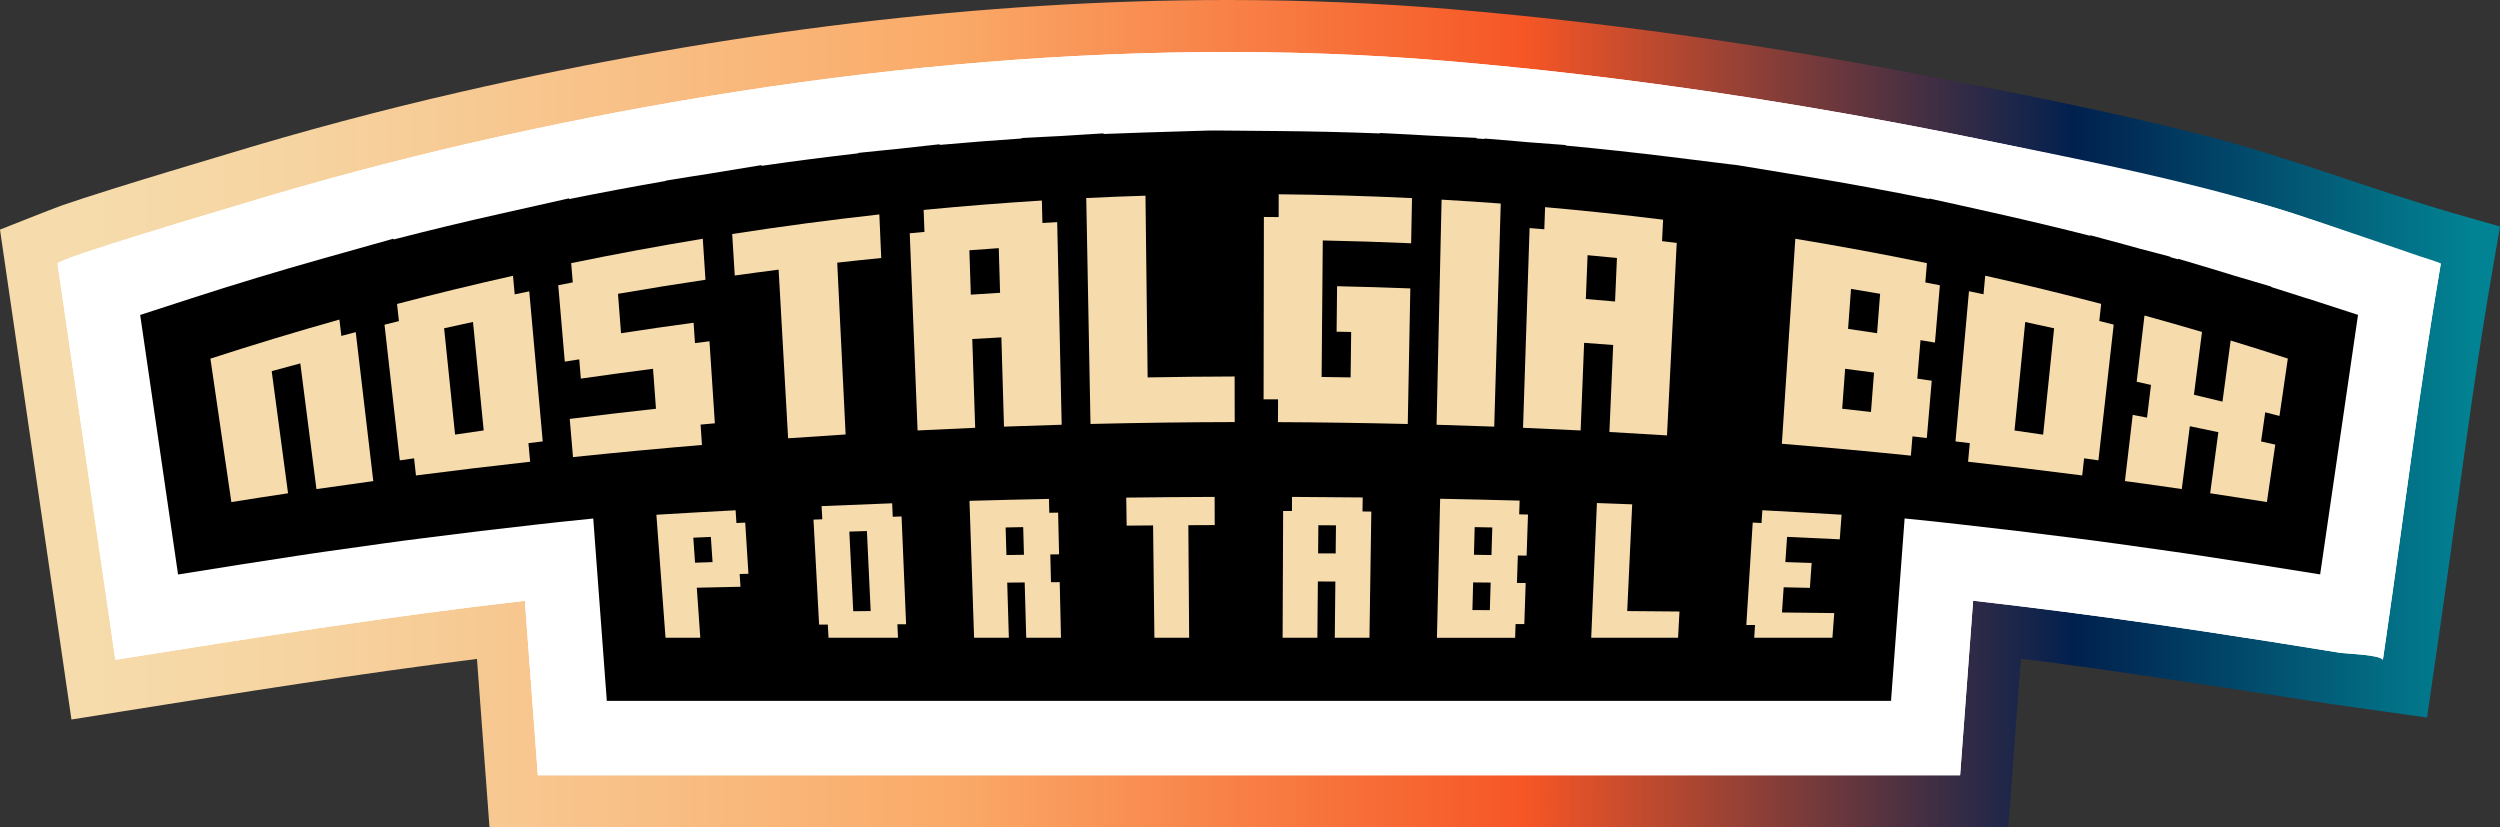
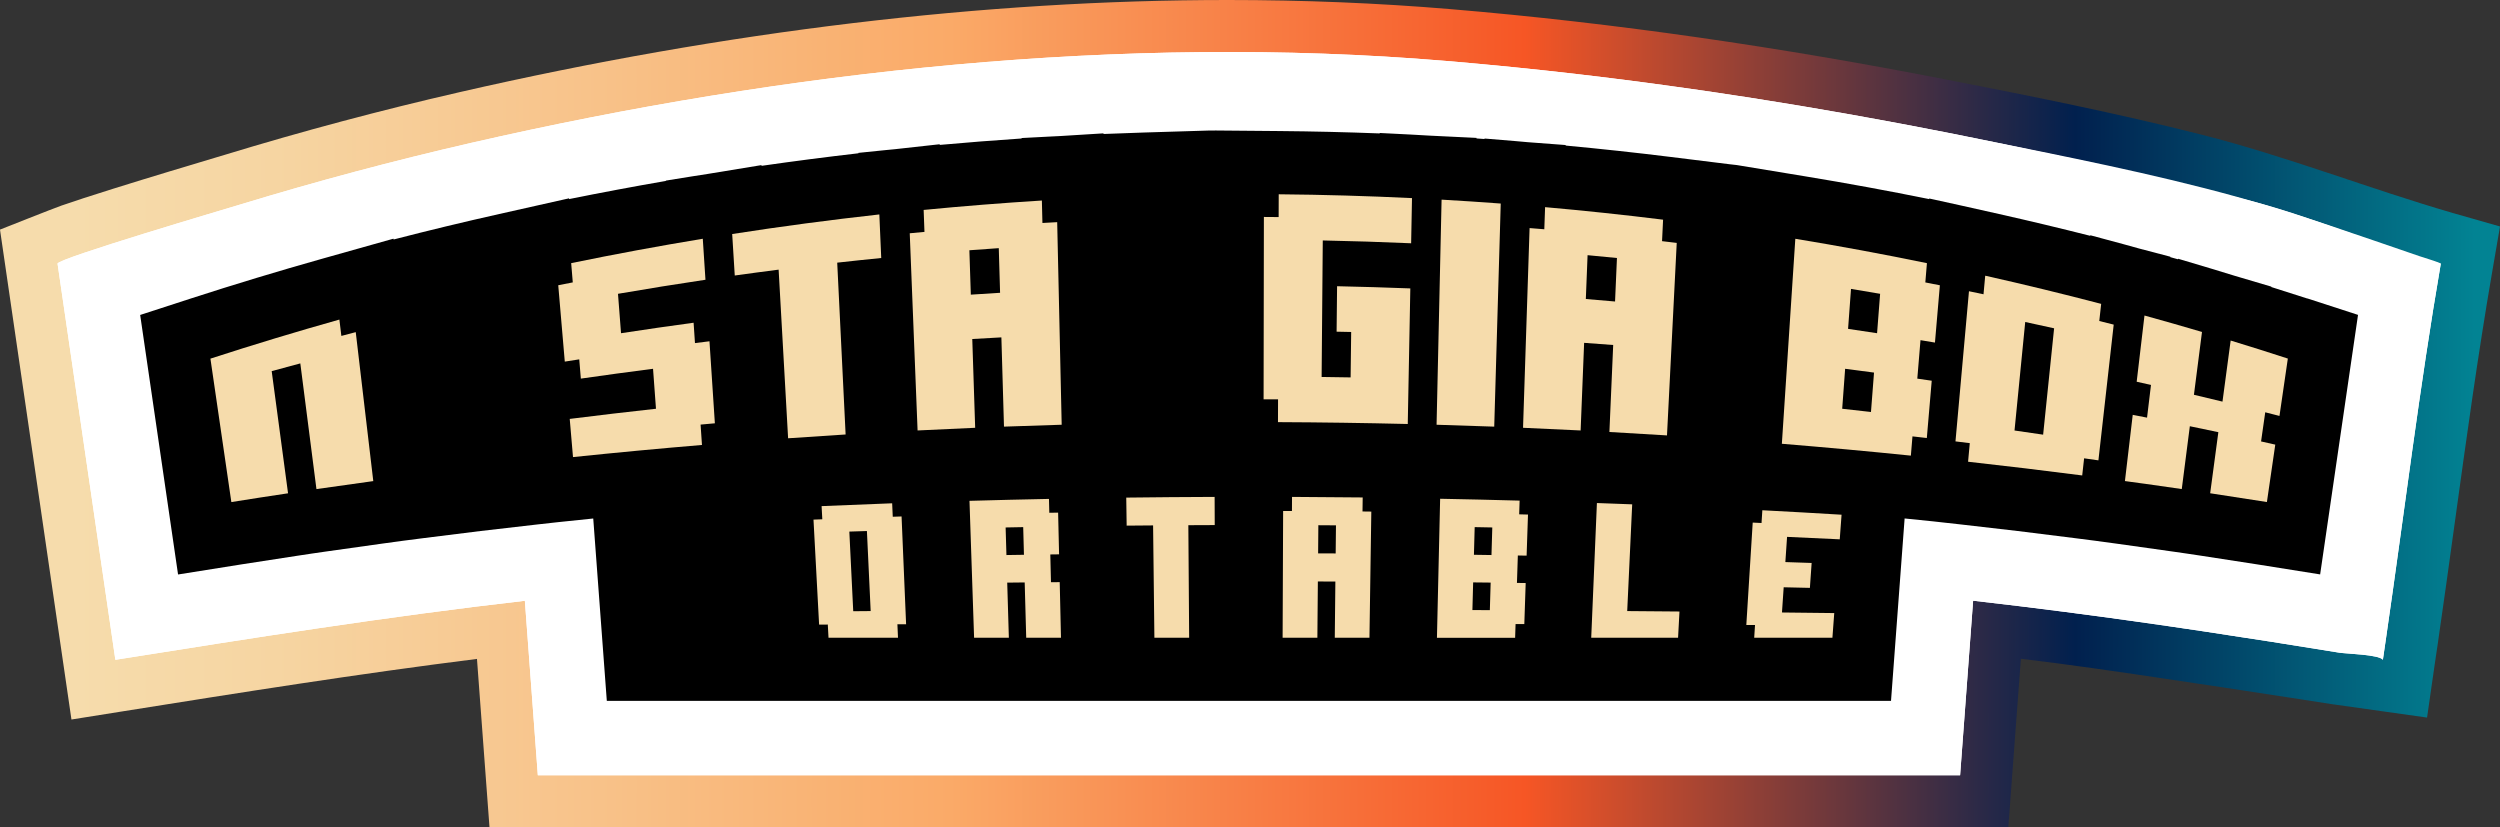
<svg xmlns="http://www.w3.org/2000/svg" viewBox="0 0 672.47 222.55" id="Layer_2">
  <rect x="0" y="0" width="672.47" height="222.55" fill="#333333" stroke="none" />
  <defs>
    <style>.cls-1{fill:url(#linear-gradient);}.cls-2{fill:#f6dcac;}.cls-3{fill:#fff;}</style>
    <linearGradient gradientUnits="userSpaceOnUse" gradientTransform="matrix(1, 0, 0, 1, 0, 0)" y2="111.27" x2="672.47" y1="111.27" x1="0" id="linear-gradient">
      <stop stop-color="#f6dcac" offset=".03" />
      <stop stop-color="#f6d5a2" offset=".11" />
      <stop stop-color="#f8c289" offset=".24" />
      <stop stop-color="#faaa68" offset=".38" />
      <stop stop-color="#f65625" offset=".61" />
      <stop stop-color="#01204e" offset=".83" />
      <stop stop-color="#028393" offset=".99" />
    </linearGradient>
  </defs>
  <g id="Layer_1-2">
    <path d="M131.67,222.55l-3.37-45.31c-31.81,3.99-63.85,9.09-94.97,14.05l-14.11,2.25L0,61.76H0s14.41-5.72,16.53-6.46c3.29-1.14,7.93-2.66,13.81-4.5,10.34-3.24,21.89-6.69,27.44-8.35,1.37-.41,2.32-.69,2.74-.82,20.71-6.32,41.92-11.98,63.06-16.83C195.3,8.35,264.84,0,330.27,0c20.29,0,40.38,.82,59.7,2.44,44.68,3.74,89.1,10.3,133.11,18.87,22.97,4.47,46.4,9.14,69.26,14.95,22.9,5.82,44.74,14.45,67.38,21.02l.67,.19,12.08,3.45-2.13,12.38c-3.81,22.11-6.95,44.92-9.99,66.97-1.5,10.87-3.05,22.12-4.66,33.17l-.15,.99c-.22,1.49-.63,4.28-.71,4.82l-1.98,13.77-25.82-3.64s-52.05-8.15-73.49-10.93c-3.29-.43-6.62-.84-9.95-1.25l-3.38,45.34H131.67Z" class="cls-1" />
    <path d="M144.67,208.55l-3.49-46.95c-36.87,4.22-73.52,10.05-110.15,15.88L15.48,70.92c-.19-1.33,45.43-14.77,49.12-15.9,20.5-6.25,41.22-11.78,62.11-16.58,84.72-19.44,175.23-29.34,262.1-22.06,73.67,6.17,145.27,19.82,216.93,37.73,17.3,4.53,33.66,11.91,50.81,16.81-5.73,33.28-9.82,67.04-14.7,100.5-.04,.31-.89,6.03-.88,6.05-1-1.41-9.95-1.62-11.66-1.9-24.59-4.01-49.24-7.79-73.94-10.99-8.13-1.05-16.39-2.06-24.62-3l-3.5,46.96H144.67Z" class="cls-3" />
    <g>
      <path d="M144.67,208.55l-3.49-46.95c-36.87,4.22-73.52,10.05-110.15,15.88L15.48,70.92c-.19-1.33,45.43-14.77,49.12-15.9,20.5-6.25,41.22-11.78,62.11-16.58,84.72-19.44,175.23-29.34,262.1-22.06,48.05,4.03,95.79,11.31,143.03,20.91,23.39,4.75,46.85,9.29,69.86,15.65,16.57,4.58,32.8,10.4,49.06,15.95,.35,.12,5.82,1.81,5.78,2.03-5.73,33.28-9.82,67.04-14.7,100.5-.04,.31-.89,6.03-.88,6.05-1-1.41-9.95-1.62-11.66-1.9-24.59-4.01-49.24-7.79-73.94-10.99-8.13-1.05-16.39-2.06-24.62-3l-3.5,46.96H144.67Z" class="cls-3" />
-       <path d="M620.64,80.3c-3.21-1.04-6.45-2.08-9.68-3.09v-.11l-9.84-2.91-6.28-1.92-8.95-2.67-.02,.15c-.7-.2-1.39-.39-2.08-.58v-.12l-8.38-2.2-4.15-1.15-8.99-2.42-.02,.15c-8.15-2.06-16.36-4.03-24.51-5.86l-10-2.24-8.8-1.94-.02,.16c-11-2.23-22.16-4.28-33.22-6.1l-18.5-3.05-2.1-.24-15.65-1.94c-9.37-1.16-18.88-2.19-28.31-3.07v-.14l-10.11-.76-3.38-.3-8.33-.69v.13c-.72-.05-1.44-.1-2.16-.15v-.15l-12.42-.6-5.29-.3-8.31-.42v.12c-9.06-.35-18.11-.56-27.02-.64l-17.09-.15-2.12,.02-17.32,.53c-3.56,.11-7.16,.24-10.75,.39v-.17l-11.57,.72-2.63,.13-7.83,.41v.12c-7.34,.49-14.71,1.07-22.04,1.73v-.18l-12.02,1.33-2.39,.23-7.45,.76v.11c-8.6,.99-17.33,2.12-26.07,3.38v-.2l-14.49,2.38-4.11,.64-7.13,1.15v.09c-8.68,1.5-17.4,3.14-26.02,4.88l-.02-.2-18.79,4.22c-9.46,2.12-19,4.42-28.4,6.85l-.03-.22-19.16,5.39c-11.79,3.32-23.68,6.92-35.34,10.7l-13.64,4.43,10.19,69.81,17.01-2.71c5.01-.8,10.09-1.58,15.09-2.33l3.91-.59,3.65-.53c4.99-.72,10.08-1.44,15.14-2.13l5.63-.77,5.74-.74c10.03-1.3,20.26-2.52,30.4-3.65l5.58-.62s8.3-.86,9.53-.99l3.65,49.06H508.66l3.66-49.07,7.65,.78,7.55,.84c10.14,1.13,20.36,2.35,30.4,3.65l5.69,.73,5.68,.77c4.97,.68,10.07,1.39,15.14,2.13l3.61,.52,3.95,.59c5.01,.75,10.09,1.54,15.09,2.33l17.01,2.71,10.19-69.81-13.64-4.43Z" class="cls-3" />
      <path d="M620.64,80.3c-3.21-1.04-6.45-2.08-9.68-3.09v-.11l-9.84-2.91-6.28-1.92-8.95-2.67-.02,.15c-.7-.2-1.39-.39-2.08-.58v-.12l-8.38-2.2-4.15-1.15-8.99-2.42-.02,.15c-8.15-2.06-16.36-4.03-24.51-5.86l-10-2.24-8.8-1.94-.02,.16c-11-2.23-22.16-4.28-33.22-6.1l-18.5-3.05-2.1-.24-15.65-1.94c-9.37-1.16-18.88-2.19-28.31-3.07v-.14l-10.11-.76-3.38-.3-8.33-.69v.13c-.72-.05-1.44-.1-2.16-.15v-.15l-12.42-.6-5.29-.3-8.31-.42v.12c-9.06-.35-18.11-.56-27.02-.64l-17.09-.15-2.12,.02-17.32,.53c-3.56,.11-7.16,.24-10.75,.39v-.17l-11.57,.72-2.63,.13-7.83,.41v.12c-7.34,.49-14.71,1.07-22.04,1.73v-.18l-12.02,1.33-2.39,.23-7.45,.76v.11c-8.6,.99-17.33,2.12-26.07,3.38v-.2l-14.49,2.38-4.11,.64-7.13,1.15v.09c-8.68,1.5-17.4,3.14-26.02,4.88l-.02-.2-18.79,4.22c-9.46,2.12-19,4.42-28.4,6.85l-.03-.22-19.16,5.39c-11.79,3.32-23.68,6.92-35.34,10.7l-13.64,4.43,10.19,69.81,17.01-2.71c5.01-.8,10.09-1.58,15.09-2.33l3.91-.59,3.65-.53c4.99-.72,10.08-1.44,15.14-2.13l5.63-.77,5.74-.74c10.03-1.3,20.26-2.52,30.4-3.65l5.58-.62s8.3-.86,9.53-.99l3.65,49.06H508.66l3.66-49.07,7.65,.78,7.55,.84c10.14,1.13,20.36,2.35,30.4,3.65l5.69,.73,5.68,.77c4.97,.68,10.07,1.39,15.14,2.13l3.61,.52,3.95,.59c5.01,.75,10.09,1.54,15.09,2.33l17.01,2.71,10.19-69.81-13.64-4.43Z" />
      <g>
        <g>
          <path d="M100.41,129.41c-5.1,.69-10.2,1.41-15.29,2.15-1.45-11.27-2.89-22.54-4.34-33.81-2.57,.68-5.13,1.38-7.7,2.08,1.47,10.95,2.93,21.9,4.4,32.86-5.09,.76-10.17,1.55-15.25,2.36-1.88-12.86-3.75-25.72-5.63-38.58,11.51-3.74,23.07-7.24,34.69-10.51,.18,1.47,.35,2.93,.53,4.4,1.29-.34,2.58-.69,3.87-1.02,1.57,13.36,3.15,26.72,4.72,40.08Z" class="cls-2" />
-           <path d="M145.99,118.73c-1.28,.15-2.57,.31-3.85,.47,.15,1.67,.31,3.34,.46,5-10.25,1.14-20.49,2.37-30.71,3.69-.17-1.54-.34-3.08-.51-4.61-1.28,.18-2.56,.37-3.84,.55-1.37-12.16-2.74-24.33-4.11-36.49,1.29-.33,2.58-.65,3.88-.97-.17-1.54-.34-3.08-.51-4.61,10.36-2.72,20.76-5.24,31.19-7.58,.15,1.67,.31,3.34,.46,5,1.3-.28,2.6-.55,3.91-.82,1.21,13.46,2.42,26.93,3.63,40.39Zm-15.88-2.94c-.96-9.73-1.92-19.46-2.88-29.19-2.59,.56-5.18,1.12-7.77,1.7,.98,9.53,1.97,19.07,2.95,28.6,2.57-.38,5.13-.75,7.7-1.12Z" class="cls-2" />
          <path d="M192.32,113.86c-1.29,.12-2.58,.23-3.87,.35,.12,1.83,.25,3.65,.37,5.48-11.58,.97-23.14,2.06-34.69,3.26-.29-3.42-.59-6.85-.88-10.27,7.72-.97,15.46-1.88,23.2-2.73-.26-3.58-.53-7.16-.79-10.75-6.48,.83-12.95,1.71-19.42,2.64-.14-1.73-.29-3.45-.43-5.18-1.3,.2-2.59,.4-3.89,.61-.59-6.85-1.17-13.69-1.76-20.54,1.3-.26,2.61-.52,3.91-.77-.14-1.73-.29-3.45-.43-5.18,11.77-2.42,23.57-4.61,35.4-6.56,.24,3.68,.48,7.35,.72,11.03-7.86,1.17-15.7,2.43-23.53,3.78,.27,3.53,.55,7.06,.82,10.6,6.5-1,13.01-1.94,19.52-2.82,.12,1.83,.25,3.65,.37,5.48,1.3-.17,2.6-.33,3.9-.49,.48,7.35,.96,14.7,1.45,22.06Z" class="cls-2" />
          <path d="M237.04,69.4c-3.95,.39-7.89,.81-11.84,1.25,.75,15.41,1.5,30.82,2.26,46.22-5.16,.32-10.31,.66-15.47,1.02-.85-15.12-1.7-30.24-2.55-45.36-3.94,.5-7.87,1.03-11.8,1.58-.23-3.72-.46-7.44-.69-11.16,13.16-2.05,26.36-3.8,39.58-5.27,.17,3.9,.34,7.8,.51,11.7Z" class="cls-2" />
          <path d="M285.57,114.25c-5.17,.15-10.34,.32-15.51,.51-.23-8-.47-16-.7-24.01-2.61,.14-5.22,.28-7.83,.44,.26,7.96,.52,15.92,.78,23.88-5.17,.22-10.33,.46-15.49,.72-.7-17.68-1.41-35.36-2.11-53.04,1.32-.13,2.64-.25,3.96-.37-.08-1.97-.15-3.94-.22-5.91,10.59-1.03,21.19-1.87,31.8-2.53,.05,2.01,.1,4.03,.15,6.04,1.32-.08,2.65-.15,3.97-.22,.4,18.17,.81,36.33,1.21,54.5Zm-16.56-35.5c-.12-4-.23-8-.35-12-2.64,.18-5.27,.37-7.91,.57,.13,3.98,.26,7.96,.39,11.94,2.62-.18,5.25-.34,7.87-.5Z" class="cls-2" />
-           <path d="M332.12,113.53c-12.93,.03-25.87,.2-38.79,.51-.38-20.26-.76-40.51-1.14-60.77,5.31-.26,10.62-.47,15.93-.63,.2,16.29,.39,32.58,.58,48.88,7.8-.14,15.6-.23,23.4-.25,0,4.09,.01,8.17,.02,12.26Z" class="cls-2" />
          <path d="M378.67,114.05c-11.63-.28-23.27-.45-34.91-.5,0-2.04,.01-4.09,.02-6.13-1.3,0-2.59-.01-3.89-.01,.03-16.35,.06-32.7,.08-49.05,1.32,0,2.65,.01,3.97,.03,0-2.04,.01-4.09,.02-6.13,11.95,.11,23.9,.45,35.85,1.03-.08,4.05-.15,8.1-.23,12.15-7.92-.35-15.85-.6-23.77-.76-.1,12.24-.21,24.48-.31,36.72,2.6,.03,5.2,.08,7.8,.12,.05-4.07,.1-8.15,.15-12.22-1.31-.03-2.61-.05-3.92-.08,.04-4.08,.08-8.15,.13-12.23,6.57,.14,13.14,.34,19.7,.59-.23,12.15-.46,24.31-.69,36.46Z" class="cls-2" />
          <path d="M401.93,114.76c-5.17-.19-10.34-.36-15.51-.51,.45-20.18,.9-40.37,1.35-60.55,5.31,.3,10.61,.66,15.91,1.05-.58,20-1.17,40.01-1.75,60.01Z" class="cls-2" />
          <path d="M448.39,117.12c-5.16-.33-10.32-.64-15.48-.92,.34-7.8,.68-15.6,1.02-23.4-2.61-.2-5.21-.4-7.82-.58-.31,7.86-.63,15.71-.94,23.57-5.16-.26-10.33-.5-15.49-.72,.59-17.91,1.17-35.81,1.76-53.72,1.32,.11,2.64,.21,3.96,.32,.07-1.98,.14-3.97,.21-5.95,10.59,.94,21.18,2.06,31.74,3.37-.09,1.93-.19,3.85-.28,5.78,1.32,.16,2.63,.31,3.95,.47-.87,17.26-1.75,34.51-2.62,51.77Zm-13.96-36.02c.17-3.9,.34-7.8,.51-11.7-2.63-.26-5.26-.51-7.9-.76-.16,3.93-.31,7.86-.47,11.79,2.62,.21,5.24,.44,7.86,.67Z" class="cls-2" />
          <path d="M518.29,117.82c-1.28-.15-2.57-.29-3.86-.44-.14,1.73-.29,3.45-.43,5.18-11.55-1.18-23.11-2.24-34.7-3.19,1.21-18.38,2.41-36.76,3.62-55.14,11.83,1.95,23.64,4.13,35.4,6.56-.14,1.73-.29,3.45-.43,5.18,1.3,.26,2.61,.51,3.91,.77-.44,5.14-.88,10.27-1.32,15.41-1.3-.22-2.59-.43-3.89-.65-.29,3.45-.58,6.9-.86,10.35,1.29,.19,2.59,.37,3.88,.56-.44,5.14-.88,10.27-1.32,15.41Zm-13.38-28.19c.27-3.53,.55-7.06,.82-10.6-2.61-.45-5.22-.89-7.83-1.32-.26,3.58-.53,7.16-.79,10.75,2.6,.38,5.2,.77,7.8,1.17Zm-1.64,21.19c.27-3.53,.55-7.06,.82-10.6-2.59-.35-5.18-.69-7.77-1.02-.26,3.58-.53,7.16-.79,10.75,2.58,.28,5.16,.57,7.74,.87Z" class="cls-2" />
          <path d="M564.44,123.83c-1.28-.19-2.56-.37-3.84-.55-.17,1.54-.34,3.08-.51,4.61-10.22-1.32-20.45-2.55-30.7-3.69,.15-1.67,.31-3.34,.46-5-1.28-.16-2.57-.31-3.85-.47,1.21-13.46,2.42-26.93,3.63-40.39,1.3,.27,2.6,.55,3.91,.82,.15-1.67,.31-3.34,.46-5,10.43,2.34,20.83,4.87,31.19,7.58-.17,1.54-.34,3.08-.51,4.61,1.29,.32,2.59,.65,3.88,.97-1.37,12.16-2.74,24.33-4.11,36.49Zm-14.86-6.92c.98-9.53,1.97-19.07,2.95-28.6-2.59-.58-5.18-1.14-7.77-1.7-.96,9.73-1.92,19.46-2.88,29.19,2.57,.37,5.14,.74,7.7,1.12Z" class="cls-2" />
          <path d="M609.76,135.04c-5.08-.81-10.16-1.59-15.25-2.36,.73-5.48,1.47-10.95,2.2-16.43-2.55-.54-5.11-1.08-7.67-1.6-.72,5.63-1.45,11.27-2.17,16.9-5.09-.74-10.19-1.46-15.29-2.15,.7-5.94,1.4-11.88,2.1-17.81,1.28,.25,2.56,.5,3.85,.75,.35-2.93,.71-5.86,1.06-8.8-1.28-.29-2.57-.57-3.85-.86,.7-5.94,1.4-11.88,2.1-17.81,5.17,1.43,10.32,2.9,15.47,4.42-.72,5.63-1.45,11.27-2.17,16.9,2.56,.6,5.12,1.22,7.68,1.84,.73-5.48,1.47-10.95,2.2-16.43,5.14,1.57,10.26,3.18,15.38,4.85-.75,5.14-1.5,10.29-2.25,15.43-1.27-.33-2.55-.66-3.83-.98-.37,2.61-.75,5.23-1.12,7.84,1.27,.28,2.55,.57,3.82,.86-.75,5.14-1.5,10.29-2.25,15.43Z" class="cls-2" />
        </g>
        <g>
-           <path d="M201.31,154.34c-.78,.02-1.57,.04-2.35,.06,.07,1.14,.15,2.29,.22,3.43-3.92,.08-7.83,.17-11.75,.26,.31,4.49,.62,8.97,.94,13.46h-9.35c-.82-11.03-1.64-22.06-2.46-33.09,7.1-.43,14.2-.83,21.31-1.2,.07,1.14,.15,2.29,.22,3.43,.79-.04,1.58-.07,2.37-.11,.29,4.59,.57,9.18,.86,13.77Zm-9.64-3.14l-.46-6.78c-1.57,.07-3.15,.14-4.72,.21,.16,2.24,.31,4.49,.47,6.73,1.57-.05,3.14-.11,4.71-.16Z" class="cls-2" />
          <path d="M243.73,167.92c-.78,0-1.56,0-2.34,0l.16,3.62h-18.69c-.06-1.18-.12-2.36-.19-3.54-.78,0-1.56,0-2.34,.01-.5-9.41-1.01-18.82-1.51-28.24,.79-.03,1.58-.06,2.37-.09-.06-1.18-.12-2.36-.19-3.54,6.32-.27,12.65-.53,18.98-.76,.05,1.21,.1,2.41,.16,3.62,.79-.03,1.58-.05,2.37-.08,.41,9.66,.82,19.33,1.22,28.99Zm-9.53-3.55c-.34-7.18-.67-14.36-1.01-21.53-1.58,.05-3.15,.1-4.73,.15,.35,7.14,.7,14.28,1.05,21.42,1.56-.01,3.12-.03,4.69-.04Z" class="cls-2" />
          <path d="M285.39,171.55h-9.35c-.14-4.96-.27-9.92-.41-14.88-1.57,.01-3.14,.03-4.7,.05,.15,4.94,.29,9.89,.44,14.83h-9.35c-.41-12.28-.83-24.55-1.24-36.83,7.12-.2,14.25-.38,21.38-.52,.03,1.24,.06,2.49,.09,3.73,.79-.01,1.58-.03,2.37-.04,.09,3.74,.17,7.48,.26,11.22-.79,0-1.57,.02-2.36,.03,.06,2.49,.12,4.98,.18,7.47,.78,0,1.57-.01,2.35-.02,.11,4.99,.23,9.97,.34,14.96Zm-9.96-22.32c-.07-2.48-.14-4.96-.2-7.44-1.58,.03-3.16,.06-4.73,.09,.07,2.47,.15,4.94,.22,7.42,1.57-.02,3.15-.05,4.72-.07Z" class="cls-2" />
          <path d="M326.76,141.24c-2.37,0-4.74,.02-7.11,.03,.07,10.09,.15,20.18,.22,30.28h-9.35c-.12-10.07-.23-20.14-.35-30.22-2.37,.02-4.74,.04-7.11,.06-.04-2.51-.07-5.03-.11-7.54,7.92-.1,15.84-.16,23.77-.19,.01,2.53,.02,5.05,.03,7.58Z" class="cls-2" />
          <path d="M368.39,171.55h-9.35c.05-5.04,.11-10.08,.16-15.12-1.57,0-3.14-.01-4.71-.02-.04,5.04-.08,10.09-.13,15.13h-9.35c.05-11.36,.09-22.73,.14-34.09,.79,0,1.58,0,2.37,0,0-1.26,.01-2.52,.02-3.79,6.34,.03,12.68,.08,19.01,.15l-.05,3.77c.79,0,1.58,.02,2.37,.03-.17,11.31-.33,22.62-.5,33.92Zm-9.11-22.68c.03-2.52,.05-5.04,.08-7.56-1.58-.01-3.16-.02-4.74-.03-.02,2.52-.04,5.04-.06,7.57,1.57,0,3.15,.01,4.72,.02Z" class="cls-2" />
          <path d="M410.01,167.87c-.78,0-1.56,0-2.34,0-.04,1.23-.08,2.46-.12,3.69h-21.03c.29-12.47,.57-24.93,.86-37.4,7.13,.14,14.25,.3,21.38,.5-.04,1.23-.08,2.46-.12,3.69,.79,.02,1.58,.04,2.37,.06-.12,3.68-.25,7.37-.37,11.05-.79-.01-1.57-.03-2.36-.04-.08,2.46-.16,4.92-.24,7.38,.78,0,1.57,.02,2.35,.03-.12,3.68-.25,7.37-.37,11.05Zm-8.82-18.57c.07-2.47,.15-4.94,.22-7.42-1.58-.03-3.16-.06-4.74-.09-.07,2.48-.14,4.96-.2,7.44,1.57,.02,3.15,.04,4.72,.07Zm-.44,14.83c.07-2.47,.15-4.94,.22-7.42-1.57-.02-3.14-.03-4.71-.05-.07,2.48-.14,4.96-.2,7.44,1.56,0,3.13,.01,4.69,.02Z" class="cls-2" />
          <path d="M451.39,171.55h-23.37c.51-12.08,1.02-24.16,1.53-36.24,3.16,.11,6.33,.23,9.49,.35-.45,9.57-.89,19.14-1.34,28.71,4.69,.04,9.38,.08,14.06,.12-.13,2.35-.25,4.71-.38,7.06Z" class="cls-2" />
          <path d="M492.89,171.55h-21.03c.07-1.14,.15-2.29,.22-3.43-.78,0-1.56,0-2.34-.01,.57-9.18,1.15-18.36,1.72-27.54,.79,.04,1.58,.07,2.37,.11,.07-1.14,.15-2.29,.22-3.43,7.11,.37,14.21,.77,21.31,1.2-.16,2.21-.33,4.41-.49,6.62-4.72-.23-9.44-.45-14.17-.66-.15,2.26-.3,4.52-.46,6.78,2.36,.08,4.71,.16,7.07,.24-.16,2.23-.32,4.47-.47,6.7-2.35-.05-4.7-.11-7.05-.16-.15,2.26-.3,4.52-.46,6.78,4.69,.05,9.37,.11,14.06,.16-.16,2.21-.33,4.41-.49,6.62Z" class="cls-2" />
        </g>
      </g>
    </g>
  </g>
</svg>